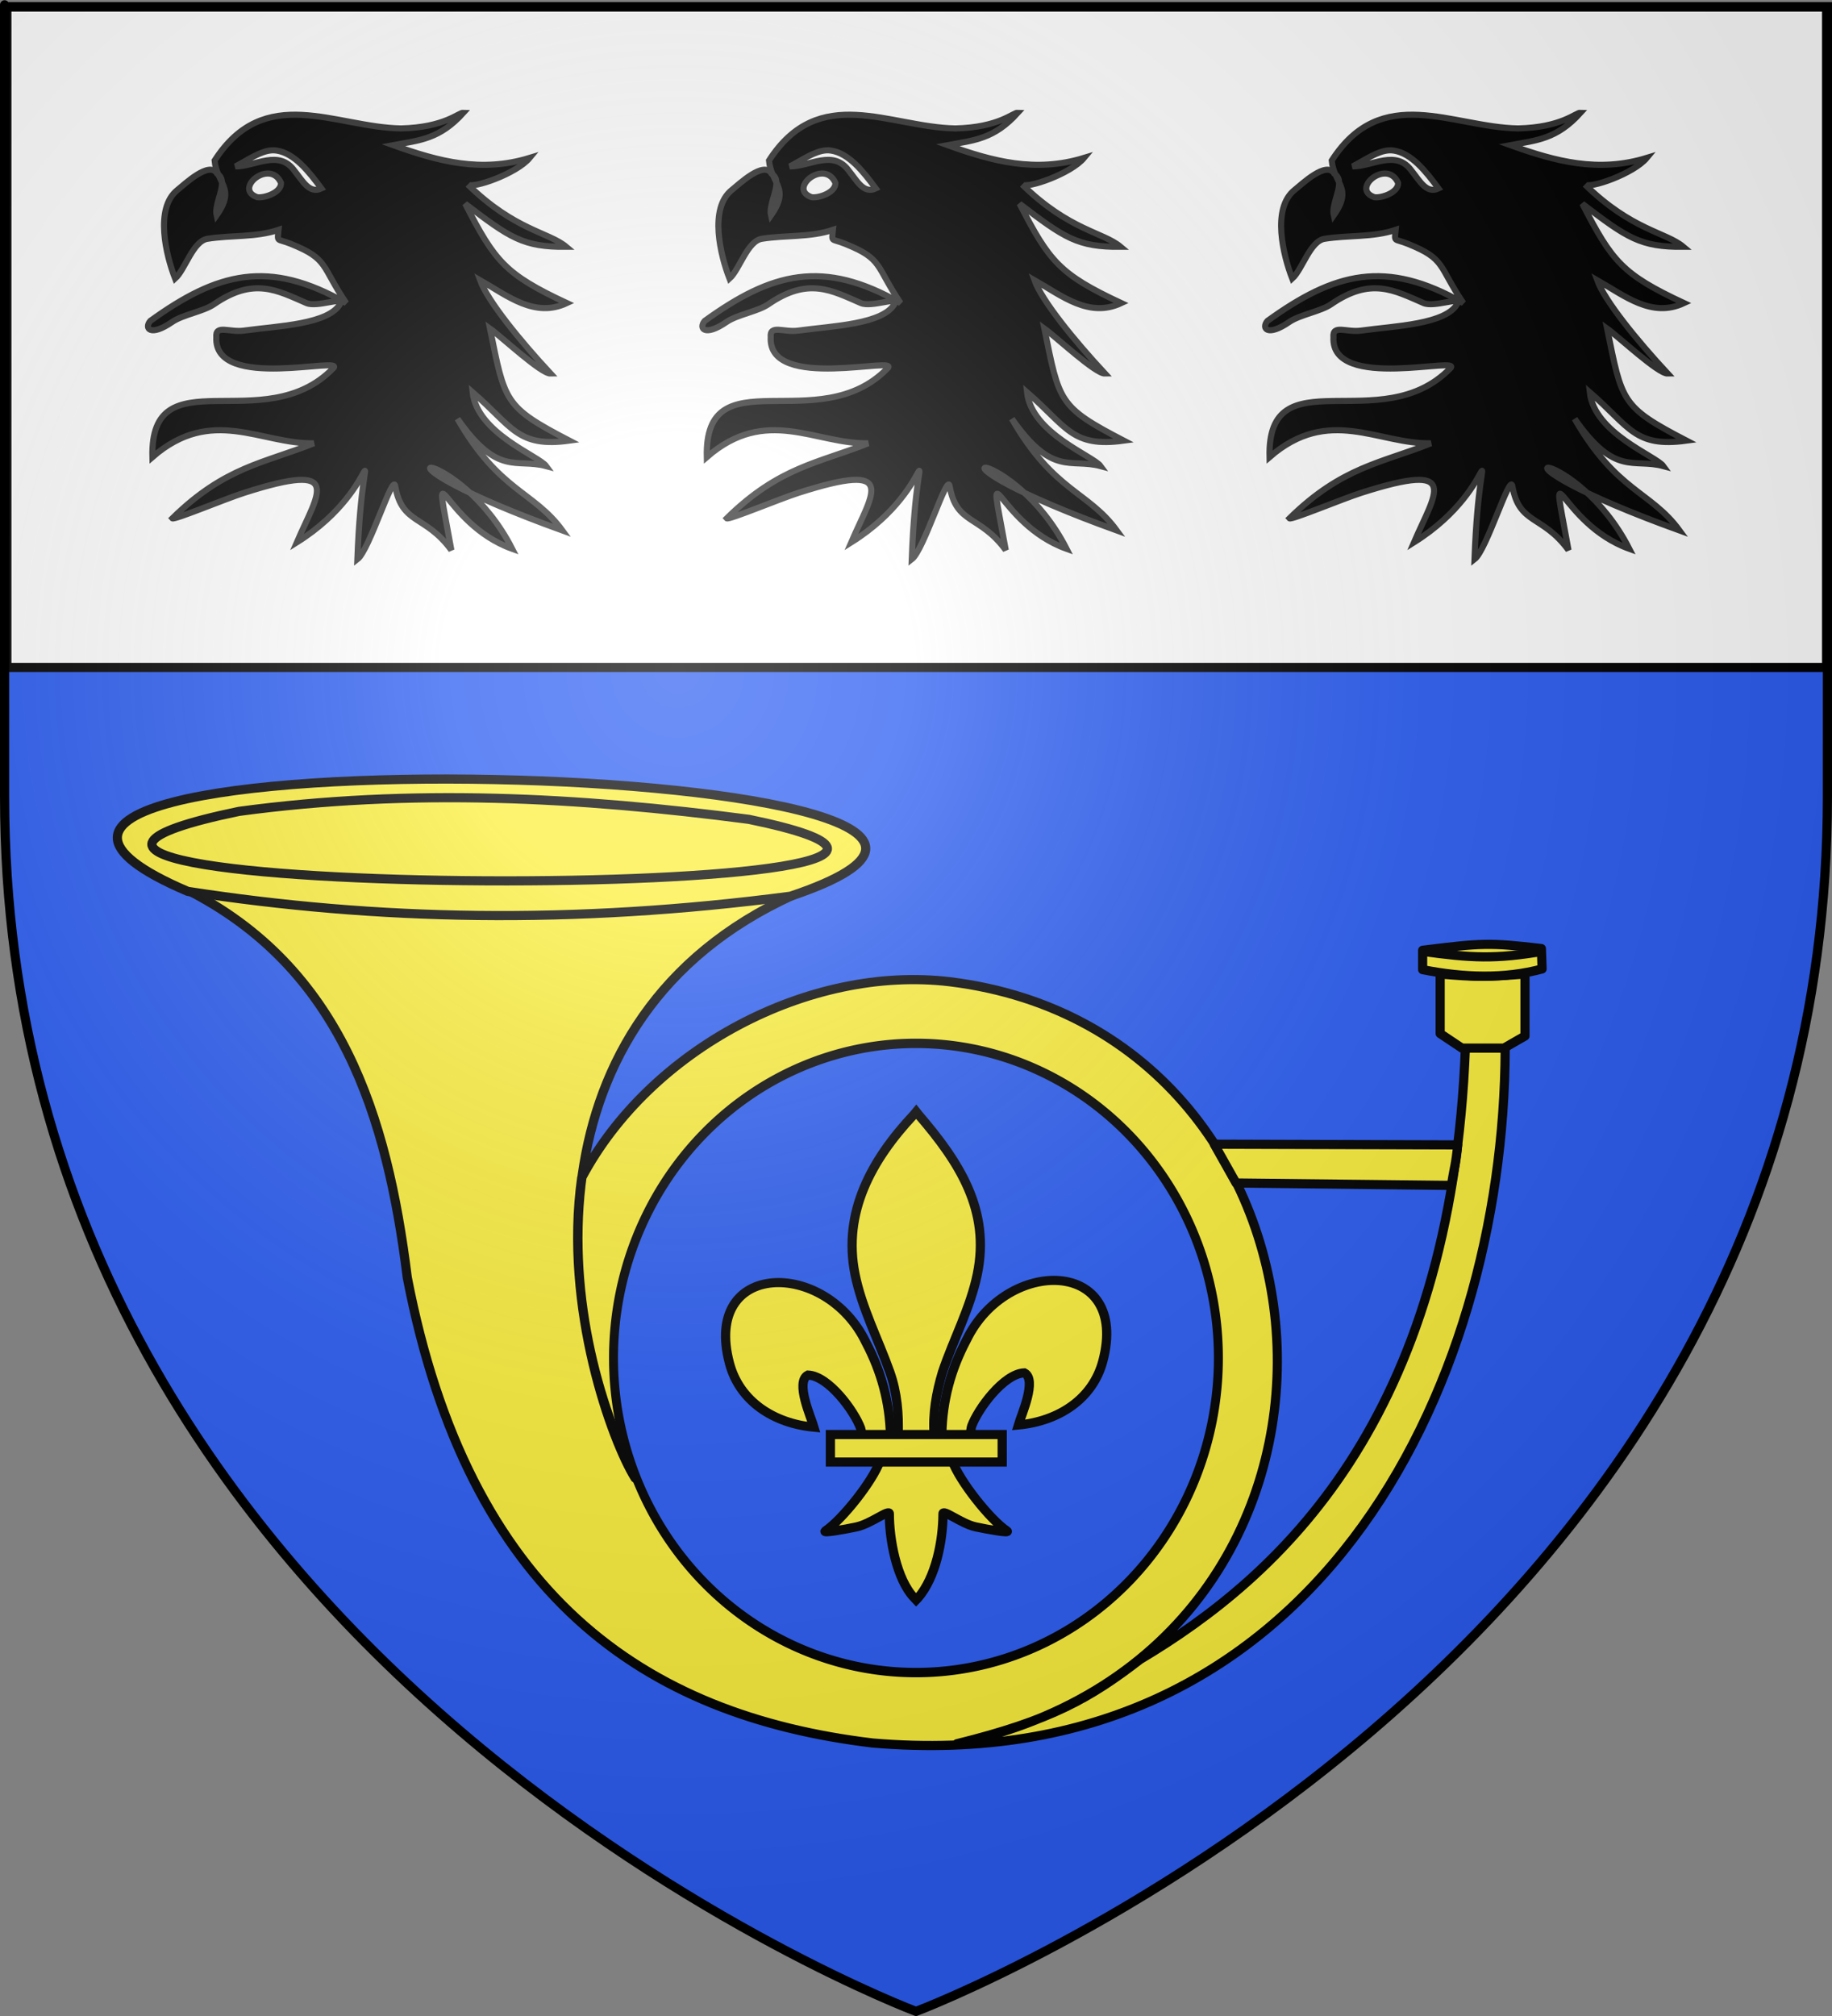
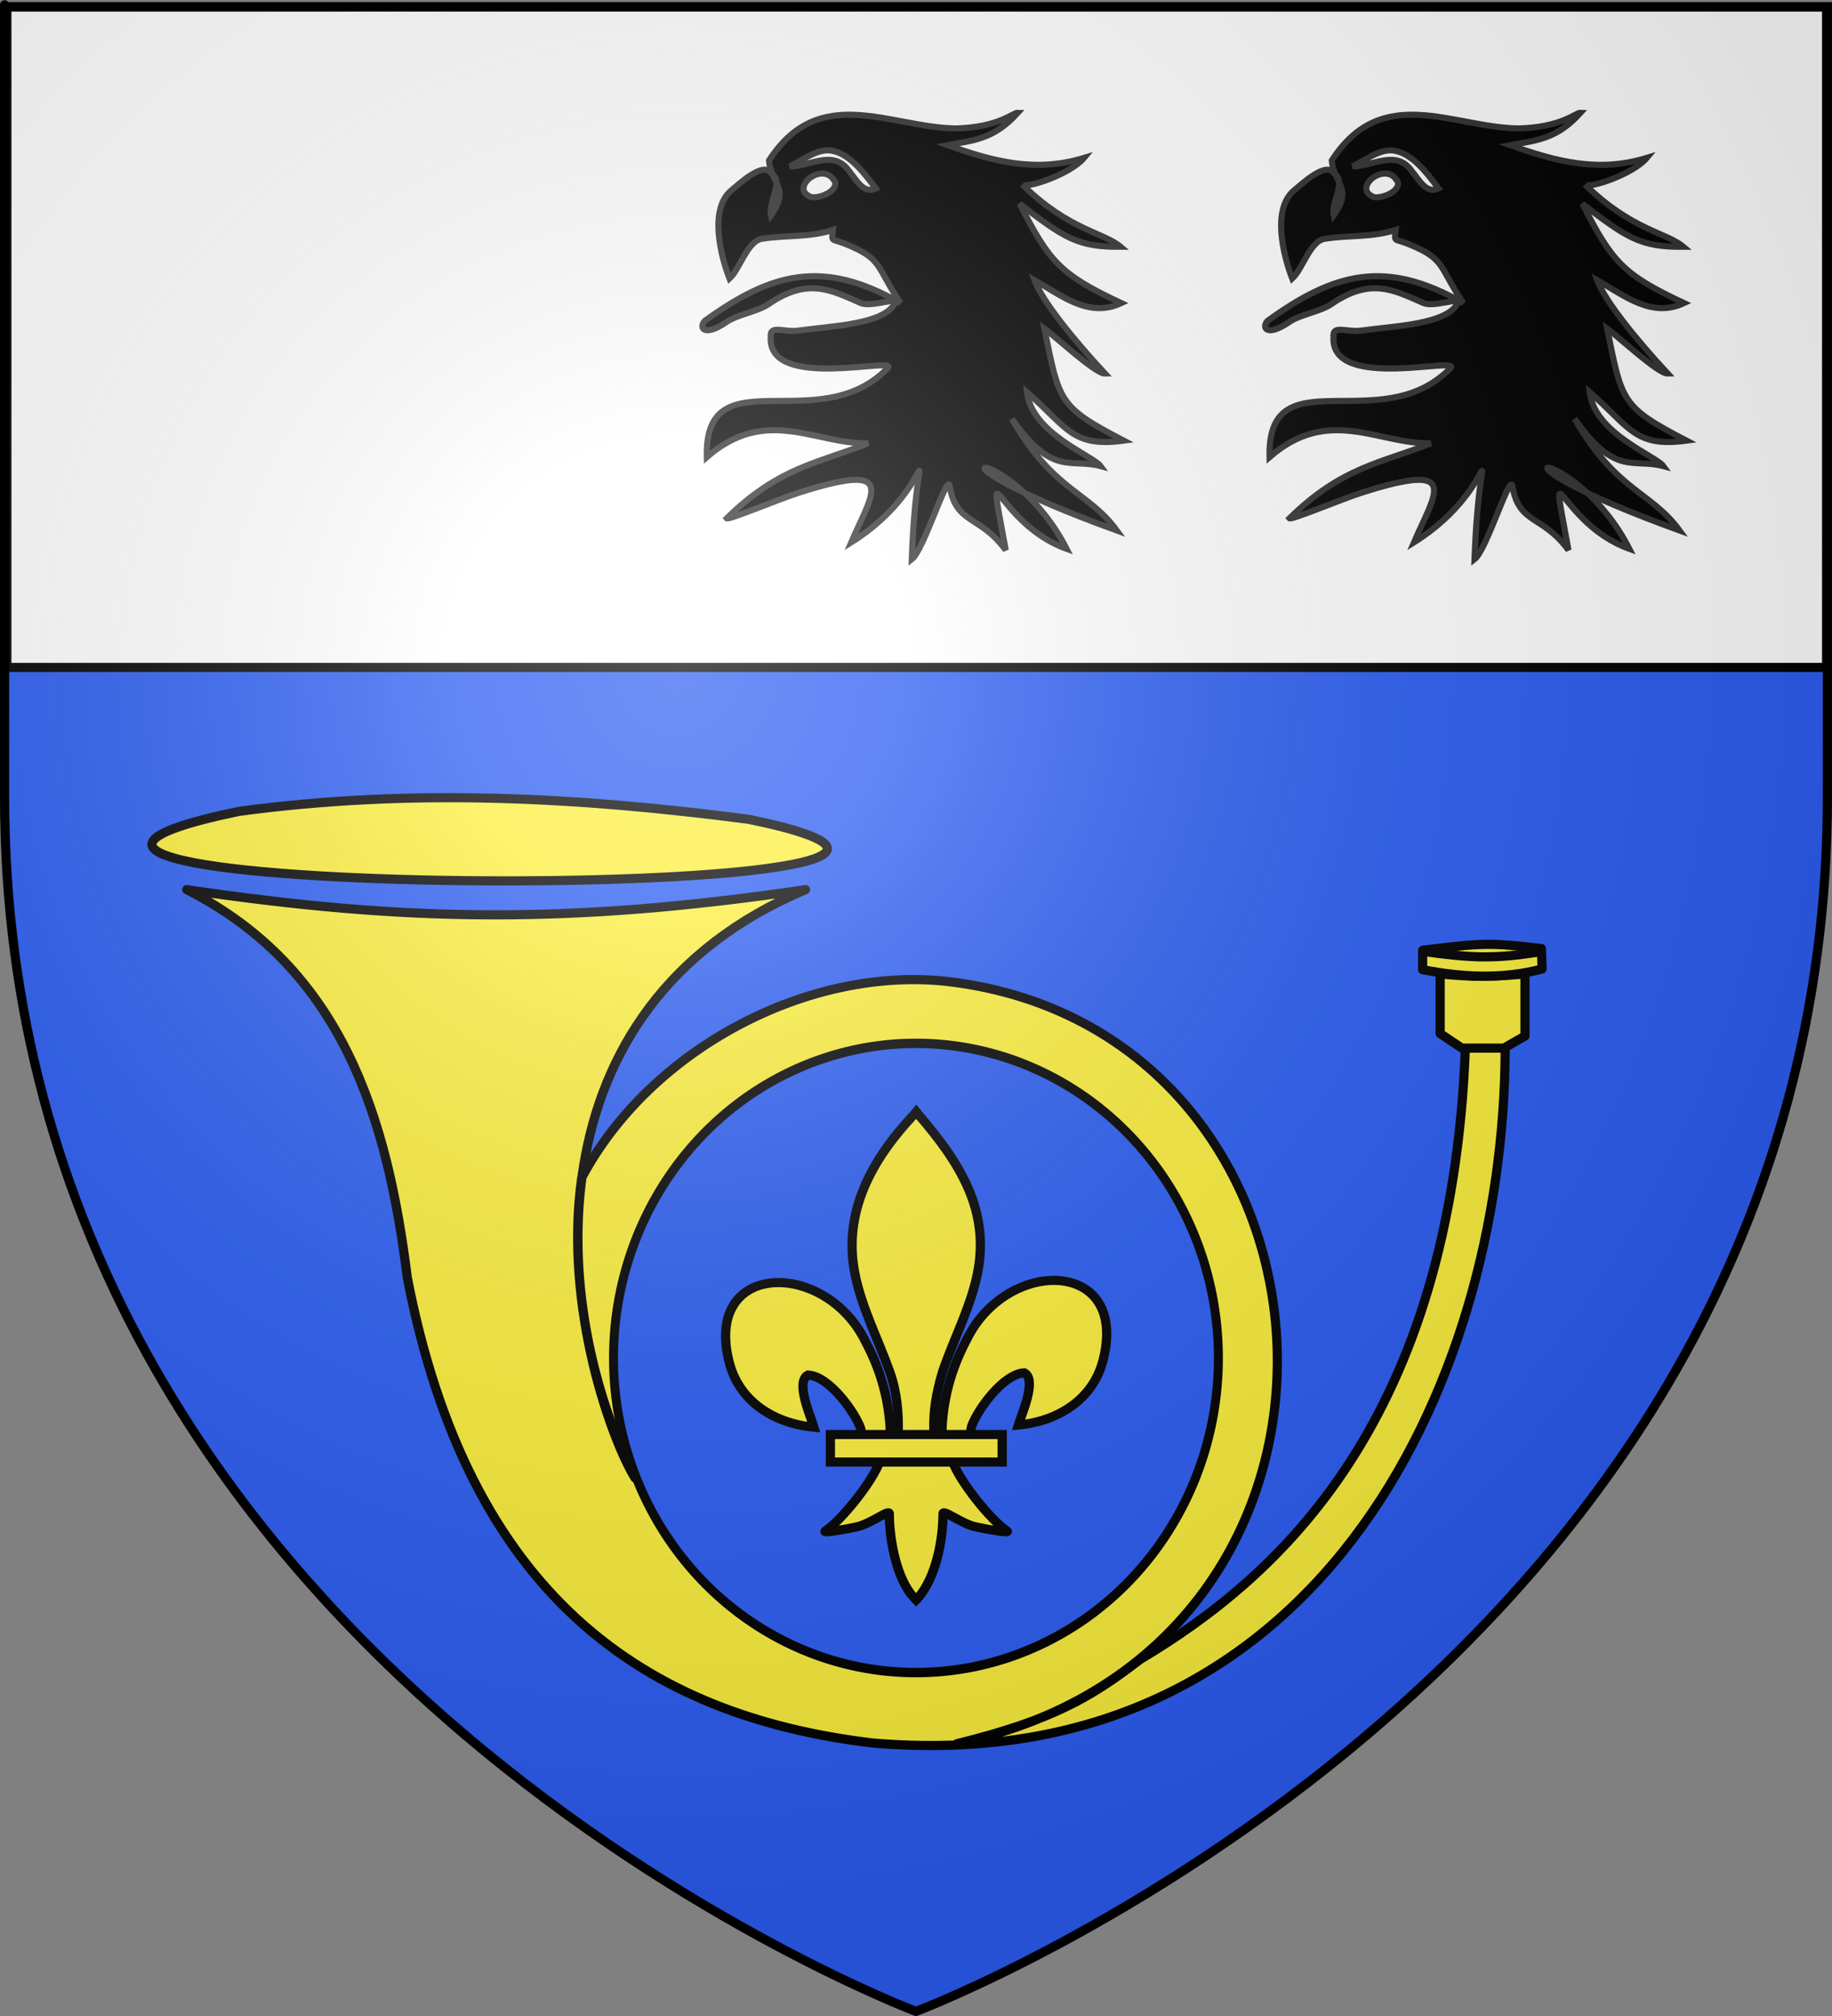
<svg xmlns="http://www.w3.org/2000/svg" xmlns:ns1="http://sodipodi.sourceforge.net/DTD/sodipodi-0.dtd" xmlns:ns2="http://www.inkscape.org/namespaces/inkscape" xmlns:xlink="http://www.w3.org/1999/xlink" height="660" width="600" version="1.0" id="svg2" ns1:version="0.32" ns2:version="0.44" ns1:docname="Blason La Celle-Saint-Cloud.svg" ns1:docbase="C:\Documents and Settings\Henry SALOME\Mes documents\Mes images\Blasons\Inkscape\Blasons Ok" ns2:export-filename="/Users/olivier/Desktop/Blason Rouge/Blason_Vide_3D.png" ns2:export-xdpi="144" ns2:export-ydpi="144">
  <rect width="100%" height="100%" fill="#808080" stroke="none" />
  <ns1:namedview ns2:window-height="708" ns2:window-width="1024" ns2:pageshadow="2" ns2:pageopacity="0.0" guidetolerance="10.0" gridtolerance="10.0" objecttolerance="10.0" borderopacity="1.0" bordercolor="#666666" pagecolor="#ffffff" id="base" showgrid="false" height="660px" ns2:zoom="0.89095454" ns2:cx="275.85021" ns2:cy="731.83657" ns2:window-x="-4" ns2:window-y="-4" ns2:current-layer="layer4" showguides="true" ns2:guide-bbox="true" />
  <desc id="desc4">Flag of Canton of Valais (Wallis)</desc>
  <defs id="defs6">
    <linearGradient id="linearGradient2893">
      <stop style="stop-color:white;stop-opacity:0.314;" offset="0" id="stop2895" />
      <stop id="stop2897" offset="0.19" style="stop-color:white;stop-opacity:0.251;" />
      <stop style="stop-color:#6b6b6b;stop-opacity:0.125;" offset="0.6" id="stop2901" />
      <stop style="stop-color:black;stop-opacity:0.125;" offset="1" id="stop2899" />
    </linearGradient>
    <linearGradient id="linearGradient2885">
      <stop id="stop2887" offset="0" style="stop-color:white;stop-opacity:1;" />
      <stop style="stop-color:white;stop-opacity:1;" offset="0.229" id="stop2891" />
      <stop id="stop2889" offset="1" style="stop-color:black;stop-opacity:1;" />
    </linearGradient>
    <linearGradient id="linearGradient2955">
      <stop id="stop2867" offset="0" style="stop-color:#fd0000;stop-opacity:1;" />
      <stop style="stop-color:#e77275;stop-opacity:0.659;" offset="0.5" id="stop2873" />
      <stop style="stop-color:black;stop-opacity:0.323;" offset="1" id="stop2959" />
    </linearGradient>
    <radialGradient ns2:collect="always" xlink:href="#linearGradient2955" id="radialGradient2961" cx="225.524" cy="218.901" fx="225.524" fy="218.901" r="300" gradientTransform="matrix(-4.167939e-4,2.183,-1.884,-3.599562e-4,615.597,-289.121)" gradientUnits="userSpaceOnUse" />
    <polygon id="star" transform="scale(53,53)" points="0,-1 0.588,0.809 -0.951,-0.309 0.951,-0.309 -0.588,0.809 0,-1 " />
    <clipPath id="clip">
      <path d="M 0,-200 L 0,600 L 300,600 L 300,-200 L 0,-200 z " id="path10" />
    </clipPath>
    <radialGradient ns2:collect="always" xlink:href="#linearGradient2955" id="radialGradient1911" gradientUnits="userSpaceOnUse" gradientTransform="matrix(-4.167939e-4,2.183,-1.884,-3.599562e-4,615.597,-289.121)" cx="225.524" cy="218.901" fx="225.524" fy="218.901" r="300" />
    <radialGradient ns2:collect="always" xlink:href="#linearGradient2955" id="radialGradient2865" gradientUnits="userSpaceOnUse" gradientTransform="matrix(0,1.749,-1.593,-1.049767e-7,551.788,-191.29)" cx="225.524" cy="218.901" fx="225.524" fy="218.901" r="300" />
    <radialGradient ns2:collect="always" xlink:href="#linearGradient2955" id="radialGradient2871" gradientUnits="userSpaceOnUse" gradientTransform="matrix(0,1.386,-1.323,-5.741131e-8,-158.082,-109.541)" cx="225.524" cy="218.901" fx="225.524" fy="218.901" r="300" />
    <radialGradient ns2:collect="always" xlink:href="#linearGradient2893" id="radialGradient3163" gradientUnits="userSpaceOnUse" gradientTransform="matrix(1.353,0,0,1.349,-77.629,-85.747)" cx="221.445" cy="226.331" fx="221.445" fy="226.331" r="300" />
  </defs>
  <g ns2:groupmode="layer" id="layer3" ns2:label="Fond écu" style="opacity:1;display:inline" ns1:insensitive="true">
    <path id="path2855" style="fill:#2b5df2;fill-opacity:1;fill-rule:evenodd;stroke:none;stroke-width:1px;stroke-linecap:butt;stroke-linejoin:miter;stroke-opacity:1" d="M 300,658.5 C 300,658.5 598.5,546.18 598.5,260.728 C 598.5,-24.723 598.5,2.176 598.5,2.176 L 1.5,2.176 L 1.5,260.728 C 1.5,546.18 300,658.5 300,658.5 z " ns1:nodetypes="cccccc" />
    <path style="opacity:1;fill:white;fill-opacity:1;fill-rule:evenodd;stroke:black;stroke-width:3;stroke-linecap:butt;stroke-linejoin:round;stroke-miterlimit:4;stroke-dasharray:none;stroke-opacity:1;display:inline" d="M 2.245,2.278 L 2.245,218.5 L 598.235,218.5 L 598.235,2.278 L 2.245,2.278 z " id="path2944" ns1:nodetypes="ccccc" />
  </g>
  <g ns2:groupmode="layer" id="layer4" ns2:label="Meubles" style="opacity:1;display:inline" ns1:insensitive="true">
    <g id="g4718">
      <g id="g1909">
        <path style="fill:black;fill-opacity:1;fill-rule:evenodd;stroke:#313131;stroke-width:2;stroke-linecap:butt;stroke-linejoin:miter;stroke-miterlimit:4;stroke-dasharray:none;stroke-opacity:1;display:inline" d="M 278.79,177.552 C 308.976,158.644 300.441,133.472 298.606,183.109 C 302.593,180.067 310.242,154.697 311.011,159.132 C 313.216,171.85 320.873,168.459 329.393,180.091 C 322.746,143.464 325.981,171.287 349.318,179.68 C 331.991,145.67 296.116,146.666 354.368,169.397 C 357.824,170.745 361.612,172.171 365.755,173.67 C 356.32,160.761 345.063,160.925 331.41,137.117 C 344.715,156.134 350.552,149.94 360.46,152.595 C 358.033,149.248 337.817,141.876 336.36,128.412 C 349.427,139.729 351.031,146.589 368.029,144.256 C 346.583,133.111 346.947,131.581 342.044,107.565 C 345.984,110.398 358.756,122.374 361.877,122.291 C 351.746,111.377 341.298,98.539 338.796,91.721 C 347.845,96.87 356.67,104.173 367.217,99.226 C 347.08,89.822 343.662,85.629 333.924,66.704 C 348.586,77.877 352.969,80.917 367.014,80.802 C 361.266,75.97 350.159,75.444 334.762,60.397 C 336.264,61.872 350.732,56.899 355.037,51.694 C 339.156,56.553 325.247,52.878 310.376,47.524 C 319.072,45.896 325.535,45.573 333.366,36.892 C 331.832,36.794 327.232,41.731 312.888,42.052 C 291.282,41.688 268.276,27.083 251.86,52.554 C 252.022,54.378 252.495,55.832 253.052,57.114 C 252.941,57.026 252.826,56.933 252.697,56.853 C 250.156,52.534 242.073,60.281 239.679,62.195 C 232.125,68.239 235.977,83.675 238.918,91.199 C 242.236,88.234 244.725,78.935 249.525,78.17 C 257.248,76.939 265.328,77.766 272.795,75.251 C 272.37,79.451 272.193,77.97 276.829,79.838 C 289.276,84.852 286.664,86.966 294.947,99.226 C 269.571,84.691 252.741,89.213 230.798,105.063 C 228.705,107.513 230.821,110.328 237.933,105.419 C 241.43,103.006 248.229,101.96 251.631,99.616 C 264.716,90.603 272.344,95.081 281.955,99.226 C 285.447,100.697 294.268,97.056 293.095,99.278 C 289.423,106.233 272.618,106.691 261.426,108.242 C 256.714,108.895 252.017,106.118 252.418,110.405 C 251.474,128.421 295.525,116.213 290.608,120.646 C 267.992,143.758 230.665,116.242 231.483,149.65 C 250.938,132.726 267.048,145.46 284.335,145.128 C 268.279,151.579 255.252,152.758 238.02,169.688 C 238.583,170.326 255.279,163.334 261.523,161.338 C 294.628,150.756 285.783,161.325 278.79,177.552 z M 270.562,49.218 C 271.113,49.181 271.67,49.213 272.211,49.296 C 278.006,50.188 282.749,56.161 286.827,61.7 C 282.849,63.592 280.611,59.084 278.073,55.993 C 272.957,48.745 265.205,54.522 258.686,54.482 C 262.634,52.455 266.703,49.48 270.562,49.218 z M 269.191,56.801 C 270.92,56.776 272.605,57.606 273.607,59.876 C 273.734,63.017 268.282,64.886 265.842,64.567 C 260.07,62.586 264.774,56.866 269.191,56.801 z M 253.078,57.14 C 253.898,57.801 254.219,58.676 254.27,59.694 C 255.609,62.516 256.314,65.103 252.52,70.482 C 251.819,67.389 254.432,62.883 254.27,59.694 C 253.889,58.89 253.475,58.05 253.078,57.14 z " id="path1899" ns1:nodetypes="ccsccscccccccccccccccccccscscsccsscsscccccsccsccccccccccccc" />
        <path style="fill:black;fill-opacity:1;fill-rule:evenodd;stroke:#313131;stroke-width:2;stroke-linecap:butt;stroke-linejoin:miter;stroke-miterlimit:4;stroke-dasharray:none;stroke-opacity:1;display:inline" d="M 463.094,177.552 C 493.281,158.644 484.746,133.472 482.911,183.109 C 486.897,180.067 494.546,154.697 495.315,159.132 C 497.52,171.85 505.178,168.459 513.697,180.091 C 507.05,143.464 510.286,171.287 533.623,179.68 C 516.296,145.67 480.42,146.666 538.672,169.397 C 542.129,170.745 545.917,172.171 550.06,173.67 C 540.625,160.761 529.368,160.925 515.714,137.117 C 529.019,156.134 534.857,149.94 544.765,152.595 C 542.337,149.248 522.121,141.876 520.665,128.412 C 533.731,139.729 535.335,146.589 552.333,144.256 C 530.887,133.111 531.252,131.581 526.349,107.565 C 530.288,110.398 543.061,122.374 546.182,122.291 C 536.051,111.377 525.602,98.539 523.101,91.721 C 532.15,96.87 540.974,104.173 551.521,99.226 C 531.384,89.822 527.966,85.629 518.229,66.704 C 532.891,77.877 537.274,80.917 551.318,80.802 C 545.57,75.97 534.464,75.444 519.066,60.397 C 520.569,61.872 535.037,56.899 539.341,51.694 C 523.46,56.553 509.551,52.878 494.68,47.524 C 503.376,45.896 509.84,45.573 517.67,36.892 C 516.136,36.794 511.537,41.731 497.192,42.052 C 475.586,41.688 452.58,27.083 436.164,52.554 C 436.327,54.378 436.8,55.832 437.357,57.114 C 437.246,57.026 437.131,56.933 437.002,56.853 C 434.46,52.534 426.377,60.281 423.984,62.195 C 416.43,68.239 420.281,83.675 423.223,91.199 C 426.54,88.234 429.03,78.935 433.83,78.17 C 441.553,76.939 449.633,77.766 457.099,75.251 C 456.675,79.451 456.498,77.97 461.134,79.838 C 473.58,84.852 470.969,86.966 479.252,99.226 C 453.875,84.691 437.045,89.213 415.102,105.063 C 413.009,107.513 415.125,110.328 422.237,105.419 C 425.734,103.006 432.534,101.96 435.936,99.616 C 449.021,90.603 456.648,95.081 466.26,99.226 C 469.751,100.697 478.572,97.056 477.399,99.278 C 473.727,106.233 456.922,106.691 445.731,108.242 C 441.019,108.895 436.321,106.118 436.722,110.405 C 435.779,128.421 479.83,116.213 474.912,120.646 C 452.297,143.758 414.969,116.242 415.788,149.65 C 435.242,132.726 451.353,145.46 468.639,145.128 C 452.583,151.579 439.557,152.758 422.324,169.688 C 422.888,170.326 439.584,163.334 445.828,161.338 C 478.932,150.756 470.087,161.325 463.094,177.552 z M 454.866,49.218 C 455.417,49.181 455.975,49.213 456.515,49.296 C 462.311,50.188 467.053,56.161 471.132,61.7 C 467.154,63.592 464.916,59.084 462.377,55.993 C 457.262,48.745 449.51,54.522 442.99,54.482 C 446.938,52.455 451.007,49.48 454.866,49.218 z M 453.496,56.801 C 455.224,56.776 456.909,57.606 457.911,59.876 C 458.039,63.017 452.586,64.886 450.146,64.567 C 444.374,62.586 449.078,56.866 453.496,56.801 z M 437.382,57.14 C 438.202,57.801 438.523,58.676 438.575,59.694 C 439.913,62.516 440.619,65.103 436.824,70.482 C 436.124,67.389 438.736,62.883 438.575,59.694 C 438.194,58.89 437.779,58.05 437.382,57.14 z " id="path1903" ns1:nodetypes="ccsccscccccccccccccccccccscscsccsscsscccccsccsccccccccccccc" />
-         <path style="fill:black;fill-opacity:1;fill-rule:evenodd;stroke:#313131;stroke-width:2;stroke-linecap:butt;stroke-linejoin:miter;stroke-miterlimit:4;stroke-dasharray:none;stroke-opacity:1;display:inline" d="M 97.221,177.552 C 127.408,158.644 118.873,133.472 117.038,183.109 C 121.024,180.067 128.673,154.697 129.442,159.132 C 131.647,171.85 139.305,168.459 147.824,180.091 C 141.177,143.464 144.413,171.287 167.75,179.68 C 150.423,145.67 114.547,146.666 172.799,169.397 C 176.256,170.745 180.044,172.171 184.187,173.67 C 174.752,160.761 163.495,160.925 149.841,137.117 C 163.146,156.134 168.984,149.94 178.892,152.595 C 176.464,149.248 156.248,141.876 154.792,128.412 C 167.858,139.729 169.462,146.589 186.46,144.256 C 165.014,133.111 165.379,131.581 160.476,107.565 C 164.415,110.398 177.188,122.374 180.309,122.291 C 170.178,111.377 159.729,98.539 157.228,91.721 C 166.277,96.87 175.101,104.173 185.648,99.226 C 165.511,89.822 162.093,85.629 152.356,66.704 C 167.018,77.877 171.401,80.917 185.445,80.802 C 179.697,75.97 168.591,75.444 153.193,60.397 C 154.696,61.872 169.164,56.899 173.468,51.694 C 157.587,56.553 143.678,52.878 128.807,47.524 C 137.503,45.896 143.967,45.573 151.797,36.892 C 150.263,36.794 145.663,41.731 131.319,42.052 C 109.713,41.688 86.707,27.083 70.291,52.554 C 70.454,54.378 70.927,55.832 71.484,57.114 C 71.373,57.026 71.258,56.933 71.129,56.853 C 68.587,52.534 60.504,60.281 58.111,62.195 C 50.557,68.239 54.408,83.675 57.35,91.199 C 60.667,88.234 63.157,78.935 67.957,78.17 C 75.68,76.939 83.76,77.766 91.226,75.251 C 90.802,79.451 90.625,77.97 95.261,79.838 C 107.707,84.852 105.095,86.966 113.379,99.226 C 88.002,84.691 71.172,89.213 49.229,105.063 C 47.136,107.513 49.252,110.328 56.364,105.419 C 59.861,103.006 66.661,101.96 70.063,99.616 C 83.148,90.603 90.775,95.081 100.387,99.226 C 103.878,100.697 112.699,97.056 111.526,99.278 C 107.854,106.233 91.049,106.691 79.858,108.242 C 75.145,108.895 70.448,106.118 70.849,110.405 C 69.906,128.421 113.957,116.213 109.039,120.646 C 86.424,143.758 49.096,116.242 49.915,149.65 C 69.369,132.726 85.48,145.46 102.766,145.128 C 86.71,151.579 73.684,152.758 56.451,169.688 C 57.015,170.326 73.711,163.334 79.955,161.338 C 113.059,150.756 104.214,161.325 97.221,177.552 z M 88.993,49.218 C 89.544,49.181 90.102,49.213 90.642,49.296 C 96.438,50.188 101.18,56.161 105.259,61.7 C 101.281,63.592 99.043,59.084 96.504,55.993 C 91.389,48.745 83.637,54.522 77.117,54.482 C 81.065,52.455 85.134,49.48 88.993,49.218 z M 87.623,56.801 C 89.351,56.776 91.036,57.606 92.038,59.876 C 92.166,63.017 86.713,64.886 84.273,64.567 C 78.501,62.586 83.205,56.866 87.623,56.801 z M 71.509,57.14 C 72.329,57.801 72.65,58.676 72.702,59.694 C 74.04,62.516 74.746,65.103 70.951,70.482 C 70.251,67.389 72.863,62.883 72.702,59.694 C 72.321,58.89 71.906,58.05 71.509,57.14 z " id="path1905" ns1:nodetypes="ccsccscccccccccccccccccccscscsccsscsscccccsccsccccccccccccc" />
      </g>
      <g transform="translate(1.122,14.591)" id="g4698">
        <g id="g4687" transform="translate(4.49,0)">
          <path ns1:nodetypes="cccccccccccc" id="path2869" d="M 258.225,276.667 C 180.739,288.078 127.53,287.255 55.556,276.667 C 106.172,302.299 121.204,350.754 127.778,403.651 C 147.864,507.592 205.212,547.042 280.159,556.032 C 423.989,568.323 486.996,441.116 487.358,328.636 L 474.331,328.075 C 469.812,450.638 413.262,501.578 367.805,528.681 C 351.355,541.381 338.468,548.682 307.8,556.264 C 454.924,525.142 441.005,323.514 305.556,306.825 C 259.326,301.263 207.291,328.912 184.907,370.953 C 178.892,413.784 194.934,457.398 202.381,469.291 C 174.273,413.833 167.207,314.932 258.225,276.667 z " style="fill:#fcef3c;fill-opacity:1;fill-rule:evenodd;stroke:black;stroke-width:3;stroke-linecap:butt;stroke-linejoin:round;stroke-miterlimit:4;stroke-dasharray:none;stroke-opacity:1" />
-           <path ns1:nodetypes="ccc" id="path4641" d="M 55.884,277.228 C -73.077,222.255 387.01,234.043 253.271,278.815 C 181.708,288.181 117.789,286.772 55.884,277.228 z " style="fill:#fcef3c;fill-opacity:1;fill-rule:evenodd;stroke:black;stroke-width:3;stroke-linecap:butt;stroke-linejoin:round;stroke-miterlimit:4;stroke-dasharray:none;stroke-opacity:1" />
          <path ns1:nodetypes="ccc" id="path5528" d="M 72.647,251.037 C -69.696,280.543 374.106,281.292 239.683,253.651 C 183.968,246.373 129.271,243.4 72.647,251.037 z " style="fill:#fcef3c;fill-opacity:1;fill-rule:evenodd;stroke:black;stroke-width:3;stroke-linecap:butt;stroke-linejoin:round;stroke-miterlimit:4;stroke-dasharray:none;stroke-opacity:1" />
          <path transform="matrix(1.364,0,0,1.434,-126.193,-240.468)" d="M 380.952 467.54 A 72.619 71.825 0 1 1  235.714,467.54 A 72.619 71.825 0 1 1  380.952 467.54 z" ns1:ry="71.825394" ns1:rx="72.619049" ns1:cy="467.53967" ns1:cx="308.33334" id="path2867" style="color:black;fill:#2b5df2;fill-opacity:1;fill-rule:evenodd;stroke:black;stroke-width:2.145;stroke-linecap:butt;stroke-linejoin:round;marker:none;marker-start:none;marker-mid:none;marker-end:none;stroke-miterlimit:4;stroke-dasharray:none;stroke-dashoffset:0;stroke-opacity:1;visibility:visible;display:inline;overflow:visible" ns1:type="arc" />
-           <path ns1:nodetypes="ccccc" id="path1913" d="M 471.797,360.232 L 392.063,360 L 399.206,372.698 L 469.745,373.492 C 470.71,367.108 471.201,366.809 471.797,360.232 z " style="fill:#fcef3c;fill-opacity:1;fill-rule:evenodd;stroke:black;stroke-width:3;stroke-linecap:butt;stroke-linejoin:round;stroke-miterlimit:4;stroke-dasharray:none;stroke-opacity:1" />
          <g style="fill:#fcef3c;fill-opacity:1" transform="translate(5.556,0)" id="g2842">
            <path style="fill:#fcef3c;fill-opacity:1;fill-rule:evenodd;stroke:black;stroke-width:3;stroke-linecap:butt;stroke-linejoin:round;stroke-miterlimit:4;stroke-dasharray:none;stroke-opacity:1" d="M 481.367,328.548 L 488.278,324.579 L 488.278,304.273 C 476.269,305.245 472.313,305.322 460.5,304.273 L 460.5,323.786 L 467.643,328.548 L 481.367,328.548 z " id="path11817" ns1:nodetypes="ccccccc" />
            <path style="fill:#fcef3c;fill-opacity:1;fill-rule:evenodd;stroke:black;stroke-width:3;stroke-linecap:butt;stroke-linejoin:round;stroke-miterlimit:4;stroke-dasharray:none;stroke-opacity:1" d="M 454.762,302.857 L 454.762,296.508 C 474.116,294.122 476.525,293.954 493.651,295.947 L 493.883,302.625 C 481.576,305.902 468.565,305.548 454.762,302.857 z " id="path1917" ns1:nodetypes="ccccc" />
            <path style="fill:#fcef3c;fill-opacity:1;fill-rule:evenodd;stroke:black;stroke-width:3;stroke-linecap:butt;stroke-linejoin:round;stroke-miterlimit:4;stroke-dasharray:none;stroke-opacity:1" d="M 454.529,296.837 C 470.799,299.066 478.437,299.527 494.63,296.75" id="path1919" ns1:nodetypes="cc" />
          </g>
        </g>
        <g transform="matrix(0.177,0,0,0.175,235.296,348.153)" id="g1878" style="fill:#fcef3c;fill-opacity:1;stroke:black;stroke-width:17.052;stroke-miterlimit:4;stroke-dasharray:none;stroke-opacity:1">
          <path d="M 407.029,608.699 C 408.454,546.743 423.78,489.16 452.319,434.591 C 527.033,277.405 755.239,281.159 704.934,473.402 C 686.397,544.241 623.425,585.876 548.615,593.017 C 554.015,574.352 583.715,508.365 559.74,495.455 C 521.401,496.904 473.795,563.161 462.347,594.756 C 460.694,599.292 461.156,604.534 459.311,608.996" style="opacity:1;fill:#fcef3c;fill-opacity:1;fill-rule:evenodd;stroke:black;stroke-width:17.052;stroke-linecap:butt;stroke-linejoin:miter;stroke-miterlimit:4;stroke-dasharray:none;stroke-opacity:1;display:inline" id="path1876" ns1:nodetypes="ccscscc" />
          <g transform="translate(-38.532,-48.577)" style="opacity:1;fill:#fcef3c;fill-opacity:1;stroke:black;stroke-width:17.052;stroke-miterlimit:4;stroke-dasharray:none;stroke-opacity:1;display:inline" id="g2898">
            <g transform="translate(0,4)" style="fill:#fcef3c;fill-opacity:1;stroke:black;stroke-width:17.052;stroke-miterlimit:4;stroke-dasharray:none;stroke-opacity:1" id="g13018">
              <path d="M 350.523,657.372 C 349.098,595.416 333.772,537.833 305.233,483.264 C 230.519,326.078 2.313,329.832 52.618,522.075 C 71.155,592.914 134.127,634.549 208.937,641.69 C 203.537,623.025 173.837,557.038 197.813,544.128 C 236.151,545.577 283.757,611.833 295.205,643.429 C 296.858,647.965 296.396,653.207 298.241,657.669" style="fill:#fcef3c;fill-opacity:1;fill-rule:evenodd;stroke:black;stroke-width:17.052;stroke-linecap:butt;stroke-linejoin:miter;stroke-miterlimit:4;stroke-dasharray:none;stroke-opacity:1" id="path1902" ns1:nodetypes="ccscscc" />
              <path d="M 393.626,57.12 C 314.912,141.97 262.061,240.082 284.845,355.151 C 297.414,418.635 327.886,477.431 349.376,538.589 C 362.812,576.959 366.248,617.041 364.657,657.37 L 431.438,657.37 C 428.242,616.744 435.245,577.372 446.72,538.589 C 467.194,477.051 498.345,418.683 511.251,355.151 C 535.379,236.372 478.744,146.792 402.813,57.495 L 398.173,51.577 L 393.626,57.12 z " style="fill:#fcef3c;fill-opacity:1;fill-rule:nonzero;stroke:black;stroke-width:17.052;stroke-linecap:butt;stroke-linejoin:miter;stroke-miterlimit:4;stroke-dasharray:none;stroke-opacity:1" id="path3734" ns1:nodetypes="csccccsccc" />
              <path d="M 331.345,704.401 C 317.383,743.531 260.456,815.193 230.22,835.62 C 222.377,840.918 267.706,832.569 288.001,828.12 C 314.62,822.286 349.218,793.923 348.407,803.933 C 348.332,849.771 361.218,926.257 394.813,961.401 L 397.995,964.789 L 401.282,961.401 C 434.86,922.23 447.52,853.359 447.688,803.933 C 446.877,793.923 481.476,822.286 508.095,828.12 C 528.39,832.569 573.718,840.918 565.876,835.62 C 535.639,815.193 478.744,743.531 464.782,704.401 L 331.345,704.401 z " style="fill:#fcef3c;fill-opacity:1;fill-rule:evenodd;stroke:black;stroke-width:17.052;stroke-linecap:butt;stroke-linejoin:miter;stroke-miterlimit:4;stroke-dasharray:none;stroke-opacity:1" id="path6395" ns1:nodetypes="cssscccssscc" />
              <rect width="317.888" height="51.503" x="239.352" y="655.379" style="fill:#fcef3c;fill-opacity:1;stroke:black;stroke-width:17.052;stroke-miterlimit:4;stroke-dasharray:none;stroke-opacity:1" id="rect4623" />
            </g>
          </g>
        </g>
      </g>
    </g>
  </g>
  <g ns2:groupmode="layer" id="layer2" ns2:label="Reflet final" ns1:insensitive="true" style="display:inline">
    <path ns1:nodetypes="cccccc" d="M 300,658.5 C 300,658.5 598.5,546.18 598.5,260.728 C 598.5,-24.723 598.5,2.176 598.5,2.176 L 1.5,2.176 L 1.5,260.728 C 1.5,546.18 300,658.5 300,658.5 z " style="opacity:1;fill:url(#radialGradient3163);fill-opacity:1;fill-rule:evenodd;stroke:none;stroke-width:1px;stroke-linecap:butt;stroke-linejoin:miter;stroke-opacity:1" id="path2875" ns2:export-xdpi="144" ns2:export-ydpi="144" />
  </g>
  <g ns2:groupmode="layer" id="layer1" ns2:label="Contour final" ns1:insensitive="true">
    <path ns1:nodetypes="cccccc" d="M 300,658.5 C 300,658.5 1.5,546.18 1.5,260.728 C 1.5,-24.723 1.5,2.176 1.5,2.176 L 598.5,2.176 L 598.5,260.728 C 598.5,546.18 300,658.5 300,658.5 z " style="opacity:1;fill:none;fill-opacity:1;fill-rule:evenodd;stroke:#000000;stroke-width:3;stroke-linecap:butt;stroke-linejoin:miter;stroke-miterlimit:4;stroke-dasharray:none;stroke-opacity:1" id="path1411" ns2:export-xdpi="144" ns2:export-ydpi="144" />
  </g>
</svg>